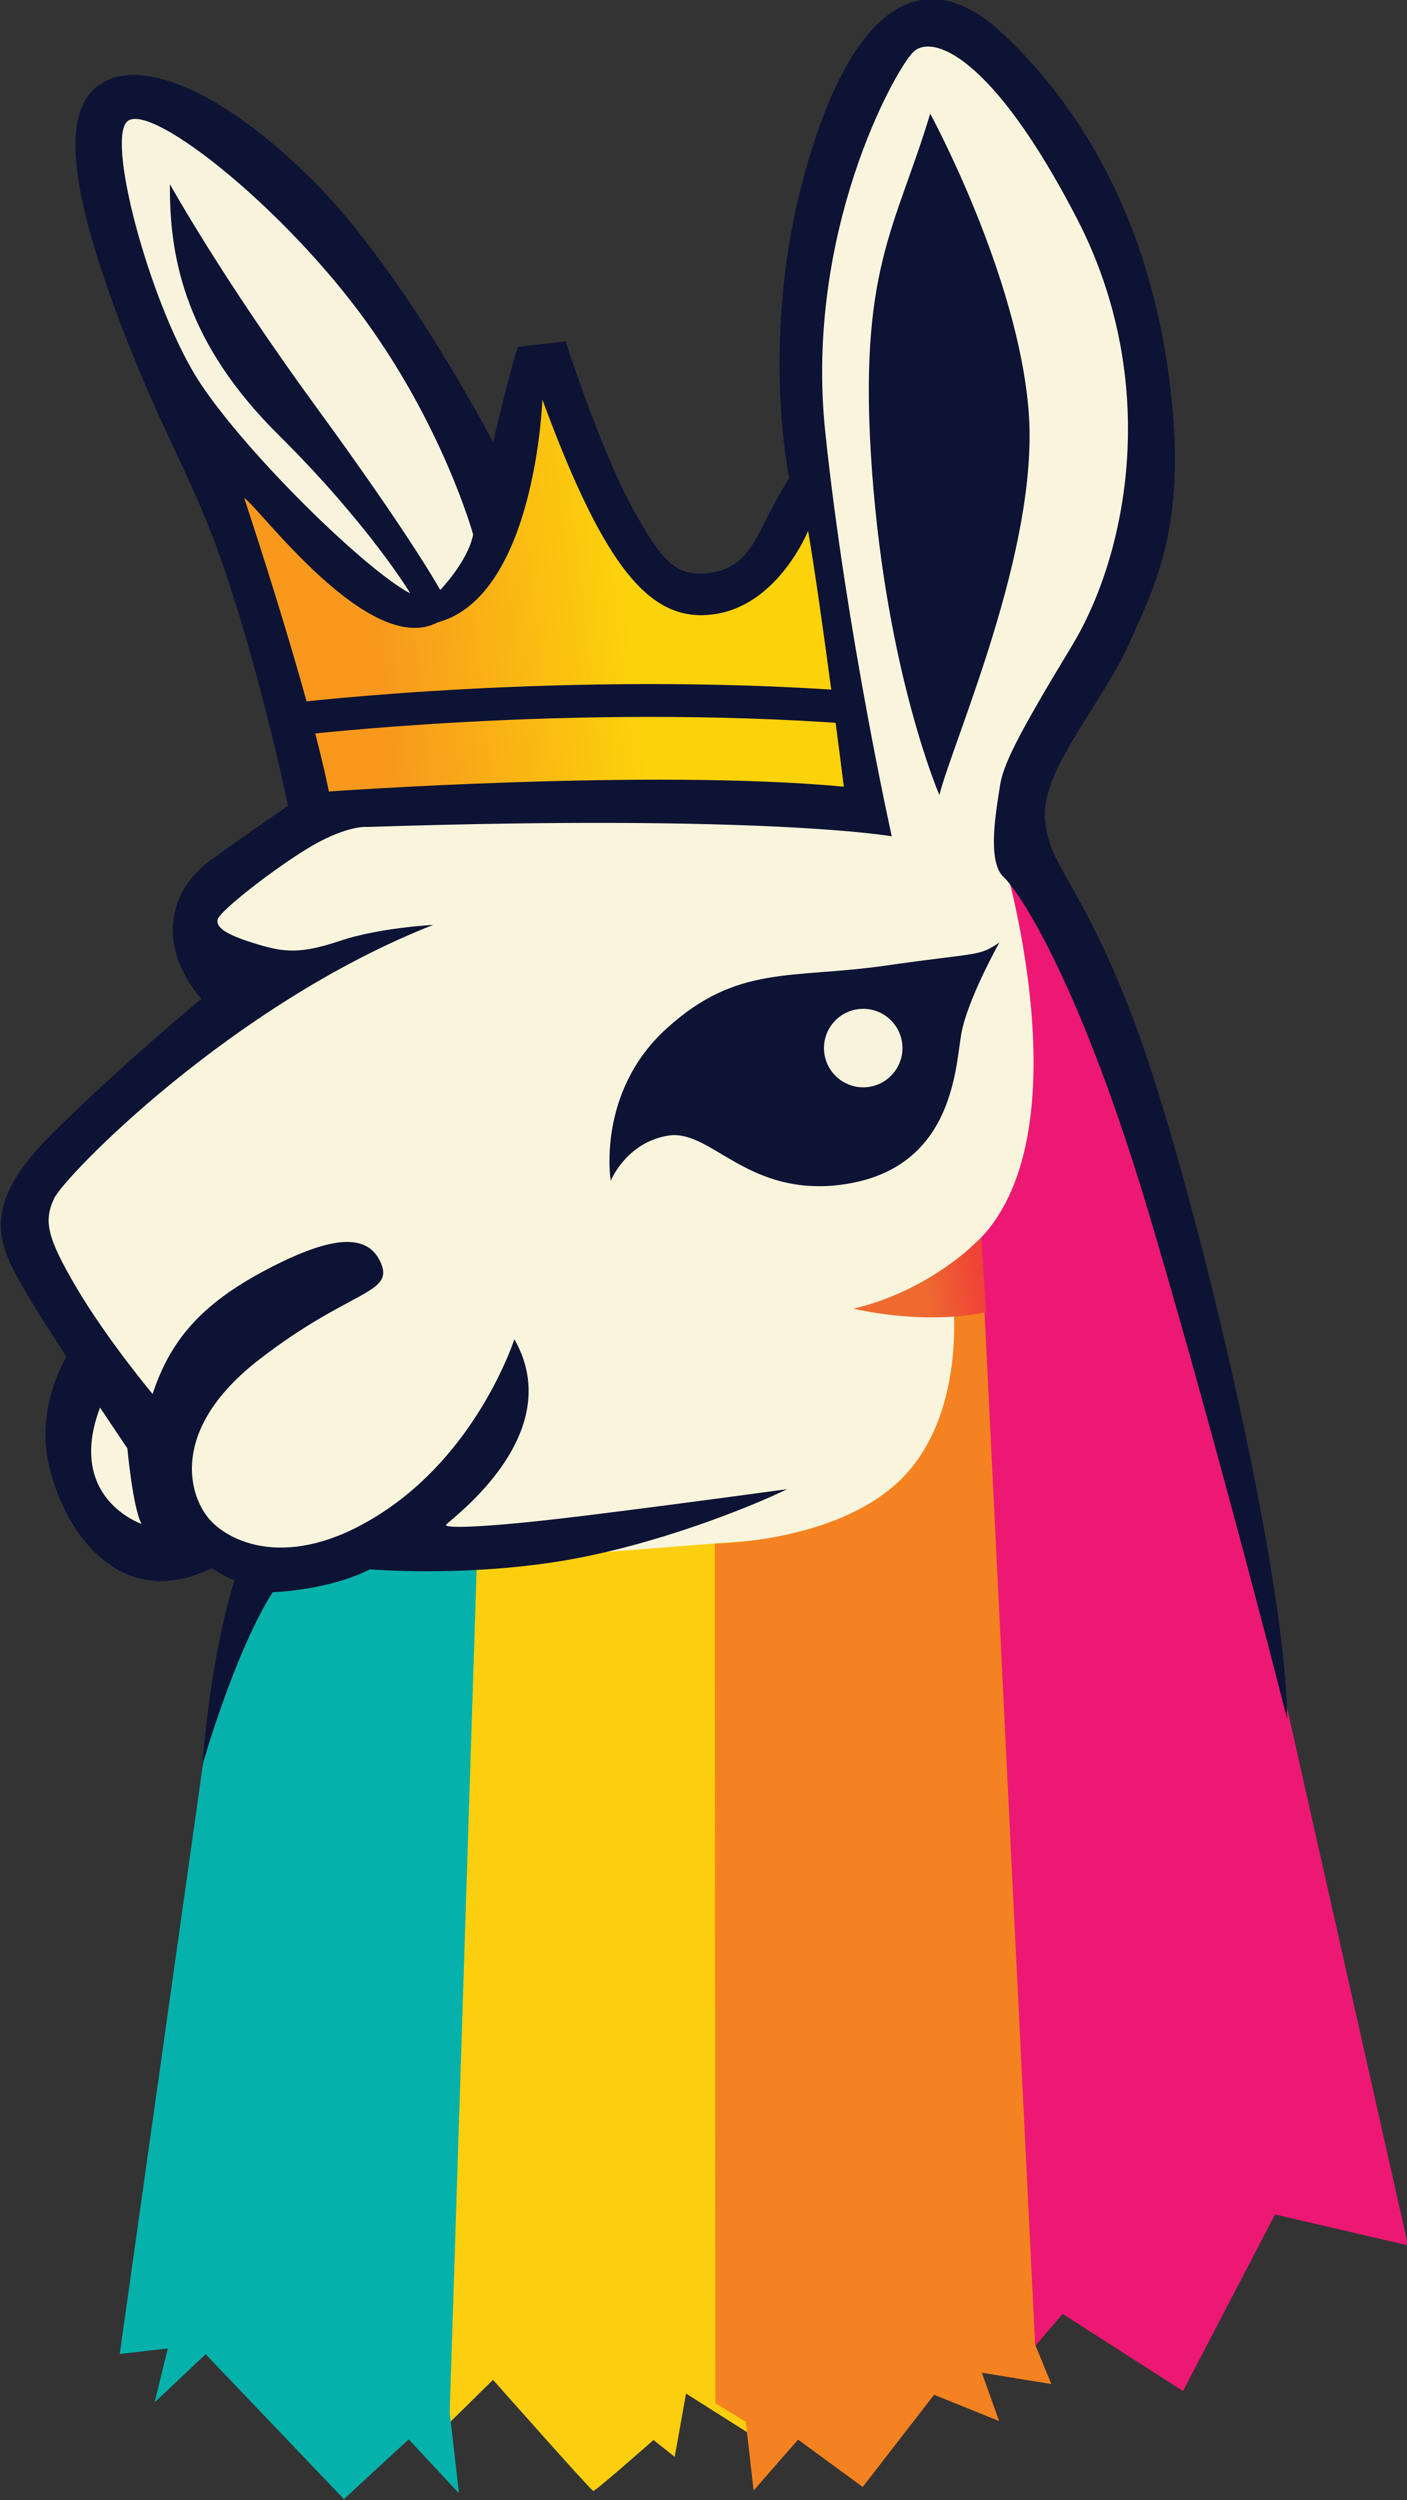
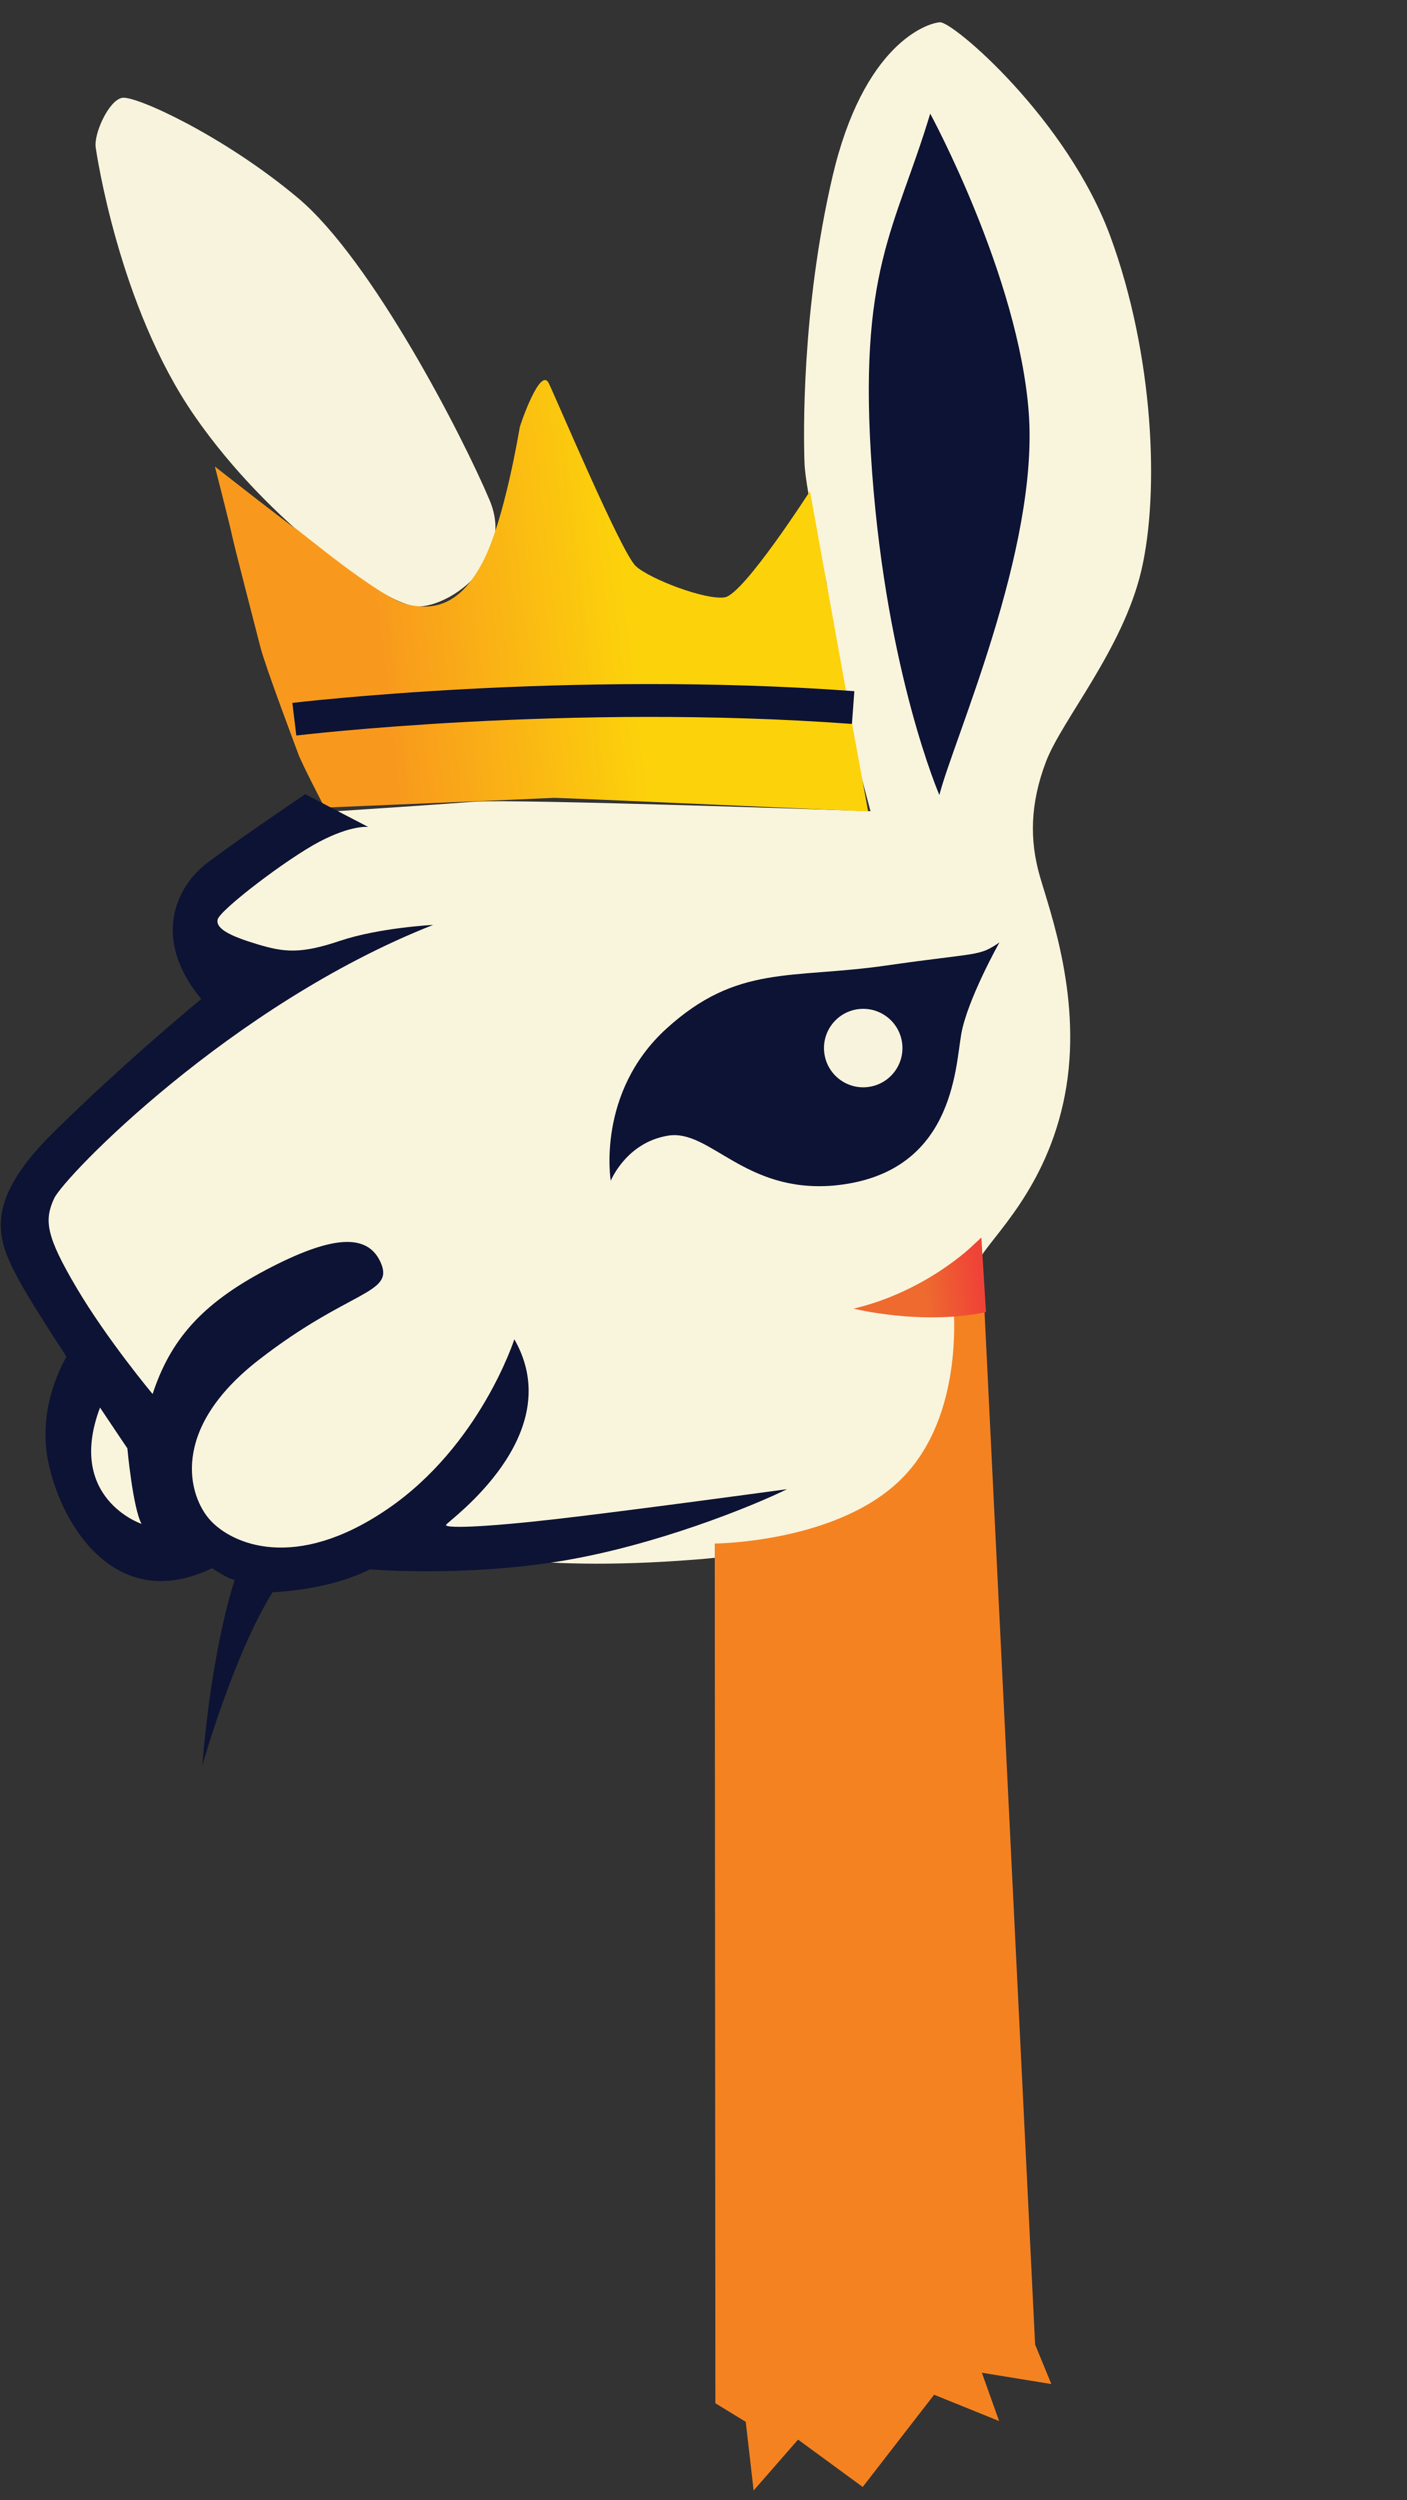
<svg xmlns="http://www.w3.org/2000/svg" xmlns:ns1="http://sodipodi.sourceforge.net/DTD/sodipodi-0.dtd" xmlns:ns2="http://www.inkscape.org/namespaces/inkscape" version="1.1" id="Layer_1" x="0px" y="0px" width="288.202" height="512" viewBox="0 0 288.202 512" xml:space="preserve" ns1:docname="kcco-logo-simple-gerade.svg" ns2:version="1.3.2 (091e20e, 2023-11-25, custom)">
  <rect x="0" y="0" width="288.202" height="512" fill="#333333" stroke="none" />
  <defs id="defs14" />
  <g id="g14" transform="translate(-107.57,-1252.066)">
    <linearGradient id="SVGID_1_" gradientUnits="userSpaceOnUse" x1="301.089" y1="571.107" x2="685.256" y2="571.107">
      <stop offset="0.237" style="stop-color:#F8991D" id="stop4" />
      <stop offset="0.645" style="stop-color:#FCD20B" id="stop5" />
    </linearGradient>
    <linearGradient id="SVGID_2_" gradientUnits="userSpaceOnUse" x1="640.502" y1="1016.268" x2="725.576" y2="1016.268">
      <stop offset="0.543" style="stop-color:#EE6A2F" id="stop13" />
      <stop offset="0.952" style="stop-color:#EF4337" id="stop14" />
    </linearGradient>
    <g id="g15" transform="matrix(0.323,-0.037,0.037,0.323,37.5,1211.782)">
      <path fill="#f9f4dc" d="m 353.538,679.461 c 0,0 -80.184,31.901 -88.806,45.697 -8.623,13.794 -0.431,41.816 0,45.265 0.431,3.449 7.76,20.693 7.76,20.693 0,0 -123.725,80.184 -137.089,99.152 -13.364,18.968 0.431,62.509 4.742,76.52 4.311,14.011 23.71,42.463 23.71,42.463 0,0 -18.106,30.607 -19.399,49.576 -1.293,18.968 0,43.541 15.52,57.336 15.519,13.796 57.767,15.519 57.767,15.519 0,0 41.817,14.227 66.389,18.106 24.572,3.879 52.162,-10.346 69.406,-5.604 17.244,4.741 59.492,25.435 170.717,29.314 111.223,3.879 148.297,-34.92 173.301,-86.651 25.004,-51.731 15.951,-67.25 25.004,-80.614 9.053,-13.364 47.42,-39.23 65.526,-96.997 18.106,-57.767 3.88,-115.534 0,-138.813 -3.88,-23.279 -0.862,-46.127 12.069,-71.13 12.934,-25.003 56.044,-64.665 73.288,-112.517 17.243,-47.851 23.278,-134.502 4.742,-211.237 -18.538,-76.735 -83.202,-146.142 -91.394,-146.572 -8.19,-0.432 -49.576,8.19 -78.46,89.236 -28.883,81.046 -36.643,159.938 -37.936,177.181 -1.294,17.244 5.173,75.725 5.173,75.725 l 3.018,90.642 8.191,55.937 c 0,0 -222.879,-33.483 -247.452,-34.345 -24.571,-0.864 -85.787,-3.882 -85.787,-3.882 z" id="path1" />
-       <path fill="#fbcf0e" d="m 304.394,1698.575 33.625,-26.298 c 0,0 53.457,76.306 54.749,76.736 1.294,0.431 41.386,-27.592 41.386,-27.592 l 12.07,12.072 11.64,-38.8 40.092,32.333 63.805,-561.288 -186.667,-6.897 z" id="path2" />
-       <path fill="#04b2ab" d="m 318.909,1146.487 c -3.448,0 -67.827,3.449 -67.827,3.449 l -43.039,87.581 -101.809,391.795 h 30.462 l -12.07,32.764 35.35,-26.438 76.163,100.588 44.834,-32.763 27.59,37.363 v -51.155 l 78.17,-531.688 c 0,-10e-4 -64.375,-11.496 -67.824,-11.496 z" id="path3" />
      <path fill="#f8f3dc" d="m 249.358,246.928 c 0.106,2.297 2.875,100.559 42.534,174.738 39.66,74.179 105.188,130.478 124.156,135.076 18.968,4.599 66.677,-19.543 54.606,-60.928 -12.071,-41.385 -56.331,-158.646 -98.291,-202.904 -41.959,-44.258 -94.267,-75.871 -102.889,-75.297 -8.621,0.575 -20.52,20.612 -20.116,29.315 z" id="path4" />
      <path fill="url(#SVGID_1_)" d="m 301.089,455.003 c 0,0 43.684,43.113 45.408,43.974 1.724,0.86 47.708,49.717 64.953,56.041 17.244,6.323 33.912,3.449 50.582,-21.266 16.669,-24.717 32.189,-79.897 32.764,-81.621 0.574,-1.725 17.242,-36.789 21.268,-25.292 4.021,11.497 33.336,111.511 41.386,120.707 8.049,9.196 41.386,26.44 53.455,25.866 12.071,-0.574 60.927,-60.354 60.927,-60.354 l 7.477,116.108 5.948,88.52 c 0,0 -193.91,-31.04 -195.634,-31.04 -1.724,0 -144.274,-10.347 -144.274,-10.347 0,0 -11.059,-28.739 -12.714,-35.637 -1.656,-6.898 -14.3,-56.914 -16.024,-69.555 -1.725,-12.641 -9.198,-65.52 -9.772,-72.131 -0.576,-6.611 -5.75,-43.973 -5.75,-43.973 z" id="path5" style="fill:url(#SVGID_1_)" />
      <path fill="#0d1334" d="m 439.326,1138.148 c -46.989,0 -70.699,-2.155 -69.406,-4.312 1.293,-2.155 83.633,-46.989 56.043,-111.222 0,0 -28.882,64.085 -91.536,97.139 -62.655,33.052 -100.017,10.636 -111.799,-5.746 -11.783,-16.382 -19.543,-59.495 41.961,-96.856 61.504,-37.36 89.38,-31.328 83.345,-51.731 -6.036,-20.405 -29.603,-20.693 -72.424,-4.023 -42.822,16.669 -64.951,37.072 -79.896,69.55 0,0 -24.43,-37.074 -39.95,-71.849 -15.52,-34.775 -15.52,-44.546 -7.76,-57.479 7.76,-12.933 124.588,-108.779 256.935,-144.129 0,0 -33.914,-2.154 -59.491,3.306 -25.578,5.46 -35.638,3.185 -51.732,-3.725 -16.094,-6.909 -25.292,-12.658 -23.279,-18.406 2.013,-5.748 47.709,-33.048 69.263,-41.384 21.556,-8.335 31.614,-5.749 31.614,-5.749 L 334.14,666.528 c 0,0 -43.972,22.848 -65.958,35.781 -21.986,12.933 -40.523,43.972 -13.795,84.926 0,0 -52.163,33.625 -102.601,73.287 -50.438,39.661 -41.816,64.233 -31.47,90.1 4.14,10.349 13.871,30.429 24.054,50.798 -7.513,10.343 -21.763,34.407 -18.88,65.167 3.88,41.386 32.332,99.584 94.841,77.598 0,0 9.053,7.76 13.364,9.053 0,0 -18.537,37.937 -33.625,113.81 0,0 28.021,-68.113 56.473,-103.463 0,0 34.488,3.018 62.509,-7.329 0,0 55.612,11.209 117.69,8.622 62.077,-2.587 127.605,-21.123 149.161,-28.884 -0.002,-10e-4 -99.587,2.154 -146.577,2.154 z M 161.73,1035.668 c 8.159,15.911 14.196,27.469 14.196,27.469 0,0 -0.862,37.507 3.448,48.284 0.001,0 -45.567,-21.387 -17.644,-75.753 z" id="path6" />
      <g id="g8">
        <path fill="#0d1334" d="M 681.396,661.75 C 505.655,628.411 334.438,629.156 332.772,629.167 l -0.139,-20.693 c 1.74,-0.003 174.922,-0.763 352.623,32.947 z" id="path8" />
      </g>
-       <path fill="#ed1873" d="m 674.276,1695.126 25.004,-23.278 69.838,56.904 70.268,-103.896 81.047,28.884 -39.66,-367.725 -61.217,-424.631 -52.594,-101.601 c 0,0 32.474,185.09 -49.762,238.814 l -51.977,514.606 z" id="path12" />
      <g id="g10">
        <path fill="#0d1334" d="m 497.669,930.361 c 0,0 -2.876,-56.332 45.985,-91.393 48.855,-35.062 81.456,-21.843 141.602,-23.567 60.151,-1.724 58.427,1.152 72.795,-6.322 0,0 -24.136,33.336 -30.46,54.604 -6.325,21.27 -14.946,87.37 -90.82,85.646 -56.474,-1.725 -73.286,-44.403 -100.014,-43.11 -26.731,1.294 -39.088,24.142 -39.088,24.142 z" id="path9" />
        <path fill="#f8f3dd" d="m 689.938,865.408 c 0,13.65 -11.067,24.717 -24.714,24.717 -13.655,0 -24.722,-11.067 -24.722,-24.717 0,-13.65 11.066,-24.718 24.722,-24.718 13.646,0 24.714,11.067 24.714,24.718 z" id="path10" />
      </g>
      <path fill="#0d1334" d="m 731.032,712.513 c 0,0 -24.135,-79.322 -18.96,-206.926 5.173,-127.605 32.183,-150.598 62.071,-220.147 0,0 43.688,108.062 40.239,194.281 -3.448,86.219 -70.705,199.455 -83.35,232.792 z" id="path11" />
      <path fill="#f58220" d="m 475.539,1702.887 17.675,13.793 v 43.543 l 31.472,-28.67 37.075,34.273 51.299,-52.594 38.8,21.123 -7.329,-31.469 42.679,12.069 -7.328,-25.864 45.407,-696.633 -21.839,33.318 c 0,0 1.719,71.849 -42.536,109.784 -44.263,37.938 -124.137,29.255 -124.137,29.255 z" id="path13" />
-       <path fill="url(#SVGID_2_)" d="m 719.79,996.699 c 0,0 -32.298,25.485 -79.288,31.089 0,0 41.562,15.56 82.644,11.66 l 2.431,-46.989 z" id="path14" style="fill:url(#SVGID_2_)" />
-       <path fill="#0d1334" d="m 795.414,734.93 c 1.146,-31.04 44.255,-67.826 65.527,-104.038 21.265,-36.212 45.978,-71.275 43.682,-166.691 -2.297,-95.416 -33.907,-170.14 -79.321,-223.596 -45.406,-53.456 -93.689,-26.44 -133.923,72.999 -40.233,99.438 -31.618,189.684 -31.618,189.684 0,0 -7.471,9.196 -17.816,25.003 -10.347,15.807 -18.68,28.739 -39.371,28.739 -20.693,0 -28.453,-10.059 -43.69,-47.708 C 543.655,471.674 529.571,401.835 529.571,401.835 H 499.68 c -2.586,2.155 -22.704,57.767 -22.704,57.767 -9.196,-22.993 -48.284,-119.557 -94.842,-177.612 -46.559,-58.055 -92.542,-85.644 -120.708,-76.447 -28.166,9.196 -33.912,51.157 -12.07,141.399 21.841,90.242 37.793,110.072 52.882,185.084 15.088,75.01 20.98,148.297 20.98,148.297 l 47.995,11.209 c 250.038,20.404 327.055,43.397 327.055,43.397 0,0 -13.795,-131.054 -12.643,-257.51 1.152,-126.456 69.266,-221.295 82.199,-231.642 12.932,-10.346 49.145,6.898 90.529,115.534 41.386,108.637 7.76,213.824 -33.626,267.28 -41.385,53.457 -51.73,69.838 -55.181,82.771 -3.447,12.933 -13.795,45.696 -4.311,56.905 9.485,11.209 41.385,74.149 68.113,227.619 26.729,153.471 49.146,319.874 49.146,319.874 C 892.839,1218.332 859.787,957.376 836.217,865.983 812.651,774.591 794.263,765.969 795.414,734.93 Z M 297.927,401.835 c -24.572,-48.283 -41.385,-155.195 -27.59,-168.56 13.795,-13.364 87.513,59.061 131.916,134.934 44.403,75.873 55.612,147.866 55.612,147.866 -5.173,16.382 -24.572,32.333 -24.572,32.333 0,0 -13.795,-34.057 -64.234,-122.862 -50.438,-88.807 -75.873,-150.453 -75.873,-150.453 -6.035,48.283 -0.431,101.739 50.007,164.679 50.438,62.94 71.131,108.637 71.131,108.637 C 388.506,531.154 322.5,450.118 297.927,401.835 Z m 51.219,264.694 c -5.399,-63.802 -31.963,-189.683 -31.963,-189.683 8.047,5.747 66.675,109.21 112.084,91.68 63.229,-9.483 81.621,-131.916 81.621,-131.916 27.593,113.235 52.879,148.298 93.118,146.573 40.234,-1.725 63.803,-45.409 63.803,-45.409 2.869,52.308 4.021,162.667 4.021,162.667 -120.126,-25.29 -322.684,-33.912 -322.684,-33.912 z" id="path7" />
+       <path fill="url(#SVGID_2_)" d="m 719.79,996.699 c 0,0 -32.298,25.485 -79.288,31.089 0,0 41.562,15.56 82.644,11.66 l 2.431,-46.989 " id="path14" style="fill:url(#SVGID_2_)" />
    </g>
  </g>
</svg>